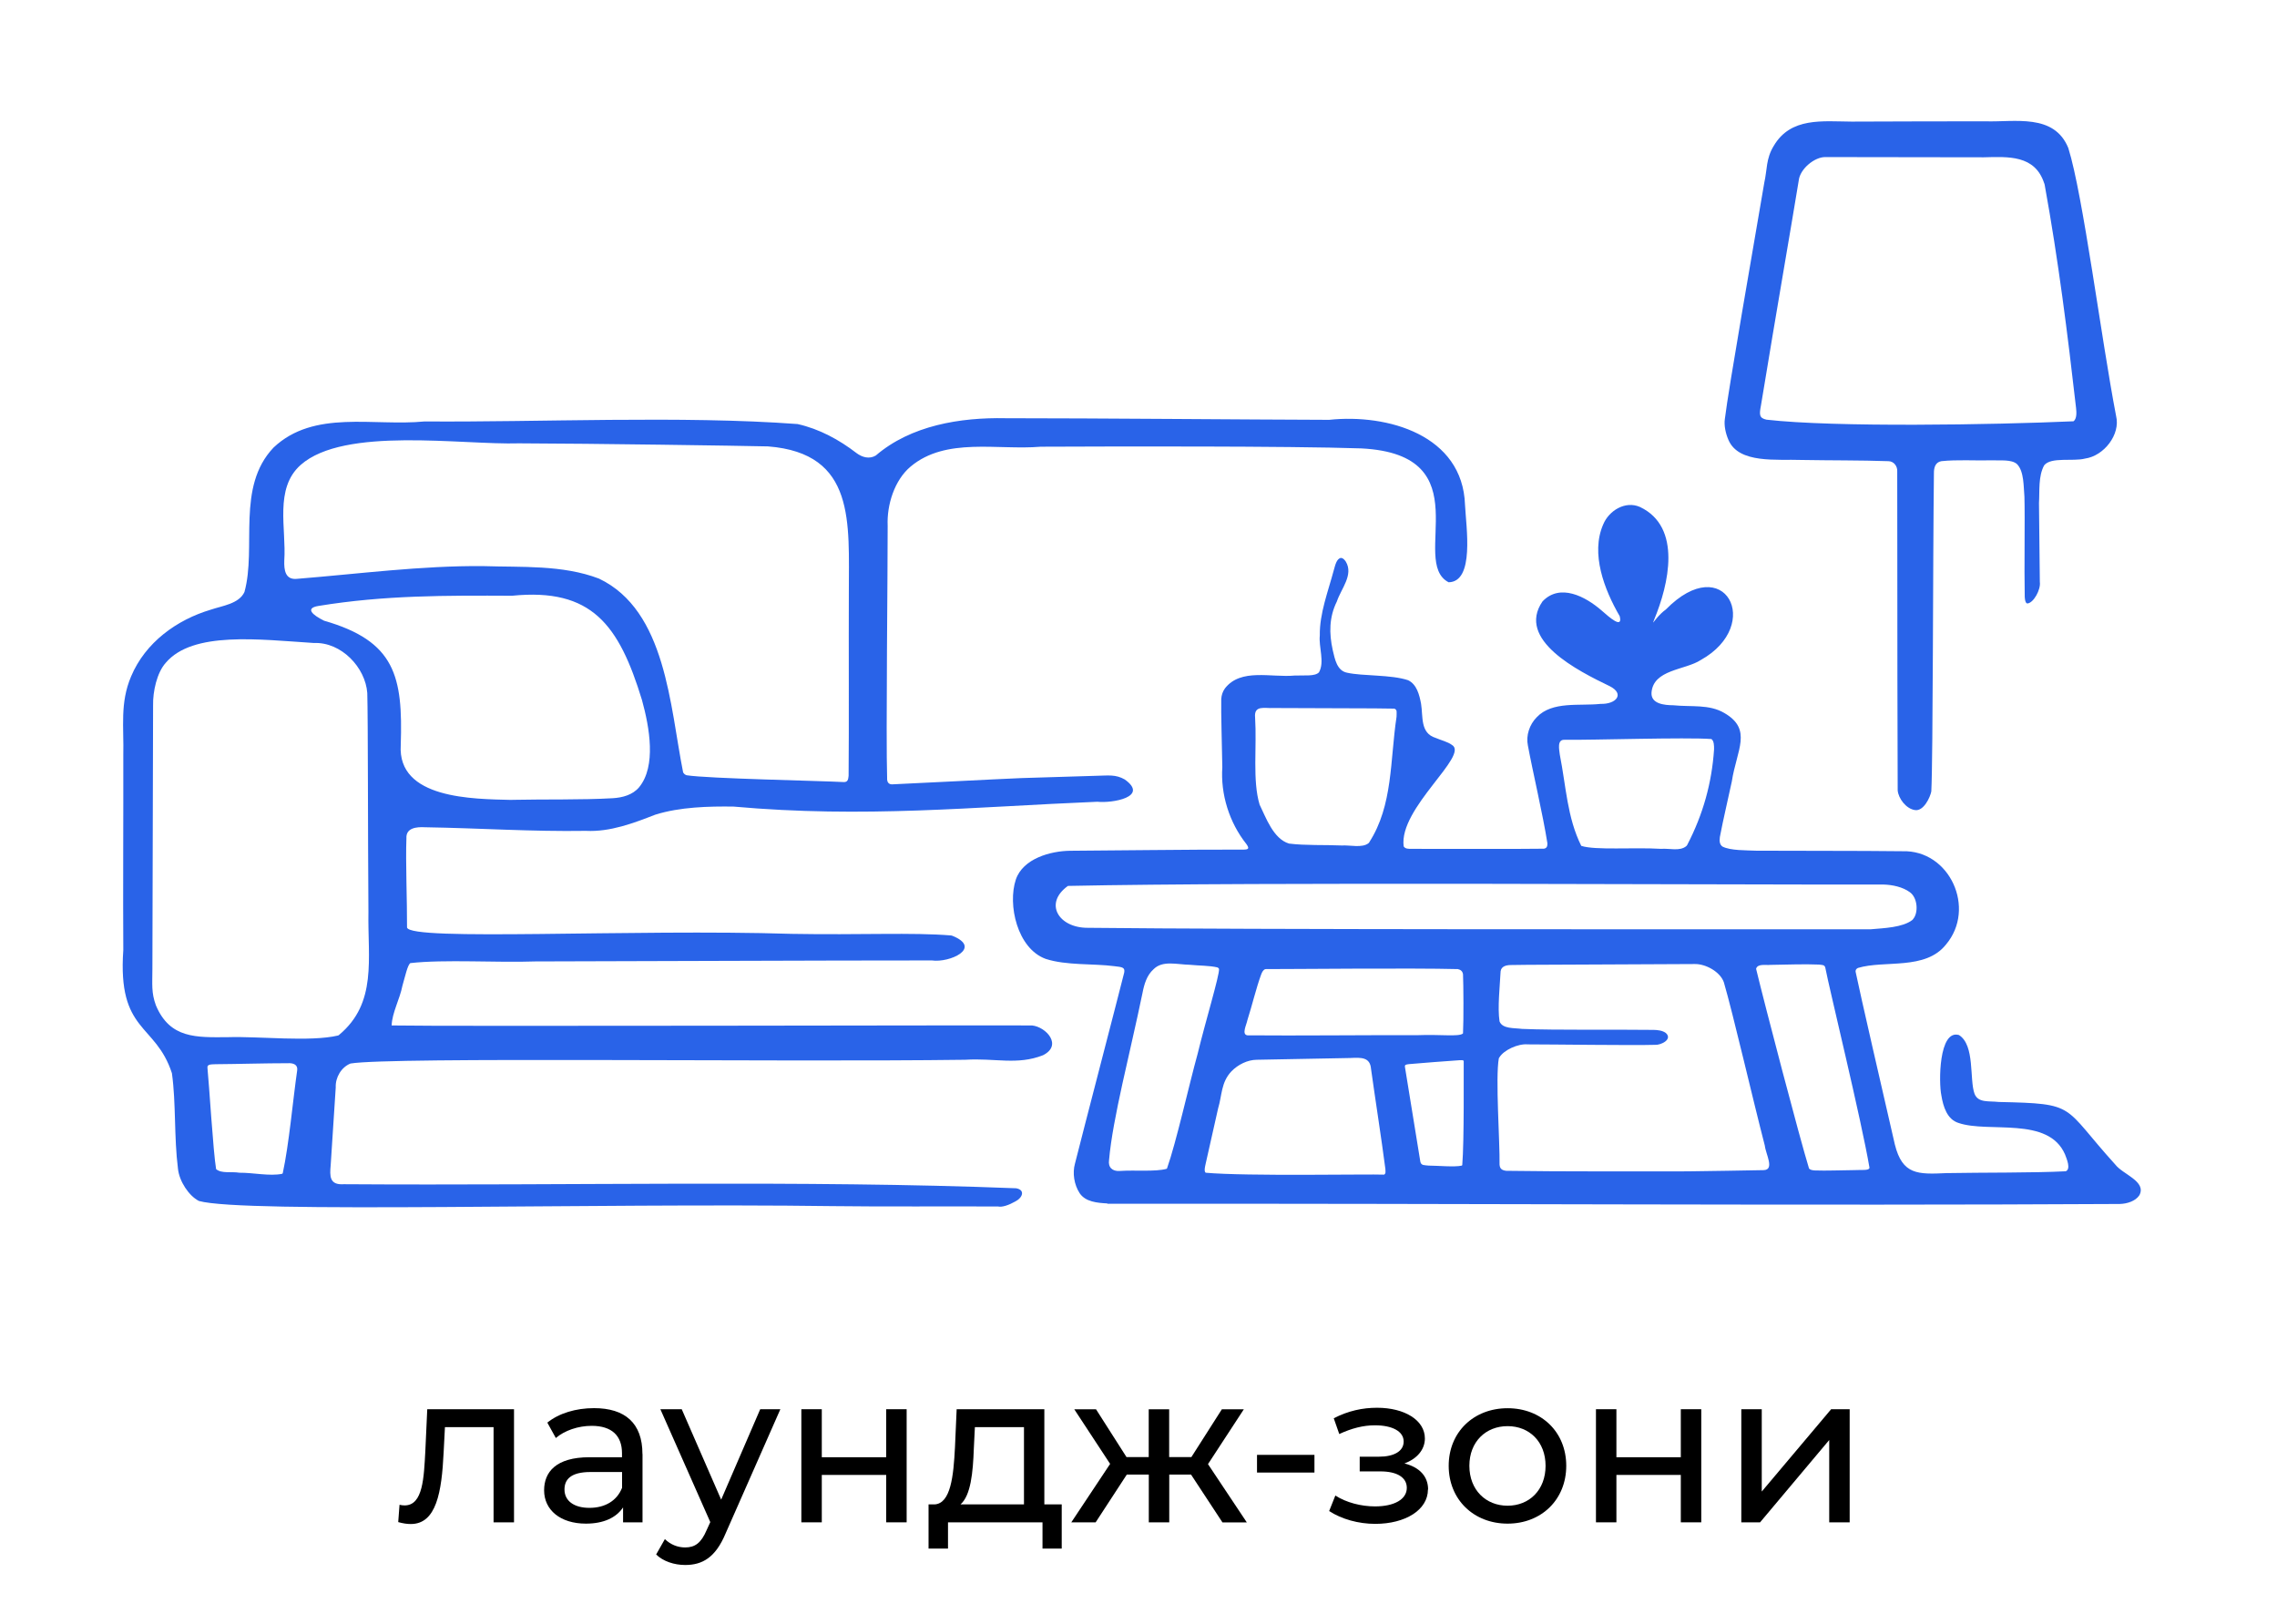
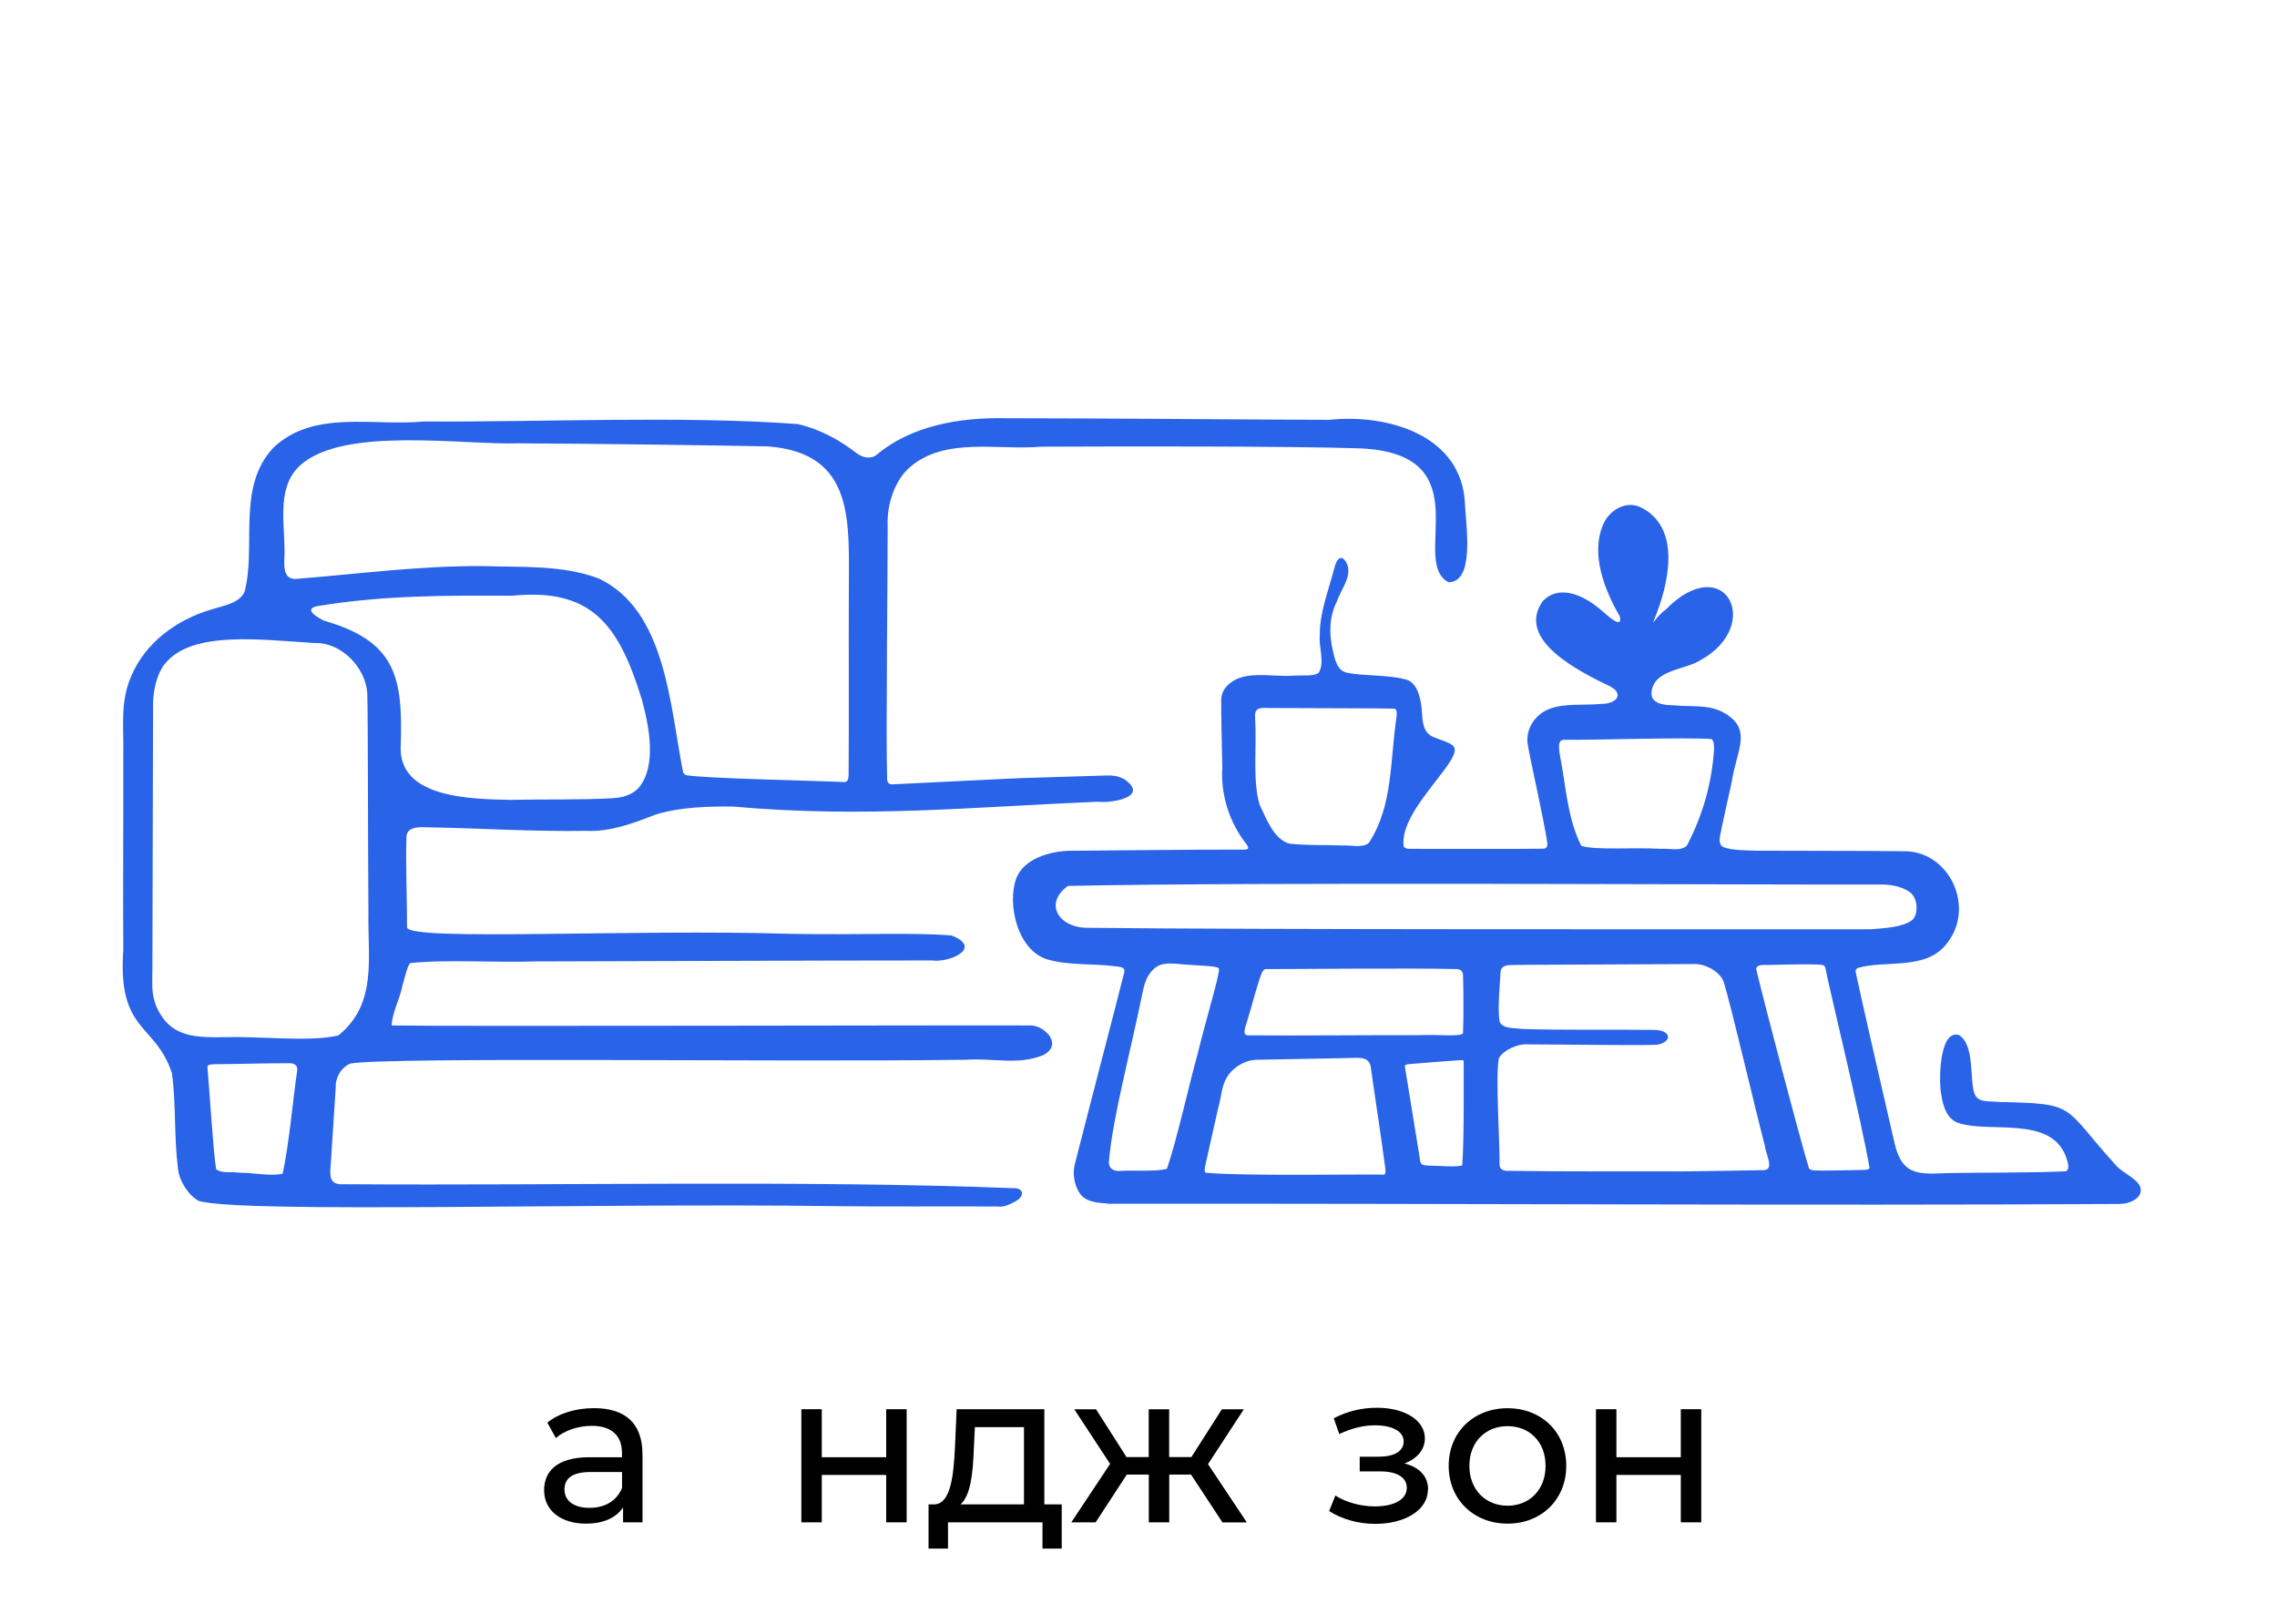
<svg xmlns="http://www.w3.org/2000/svg" id="_Шар_1" data-name="Шар 1" viewBox="0 0 297.33 212">
  <defs>
    <style> .cls-1 { fill: #2963e8; } </style>
  </defs>
  <g>
    <path class="cls-1" d="M144.61,157.14c-1.33-.07-2.87-.2-3.63-1.34-.72-1.1-.96-2.63-.61-3.86,1.05-4.19,5.56-21.47,6.43-24.95.12-.69-.27-.71-1.29-.83-2.74-.36-6.25-.07-8.96-.95-3.72-1.35-5-7.09-3.9-10.37.94-2.74,4.53-3.72,7.09-3.75,3.5-.01,16.64-.18,22.59-.15.72,0,.84-.14.42-.73-2.24-2.82-3.38-6.51-3.14-10.03-.05-3.11-.18-7.02-.14-8.91.04-.51.17-.94.48-1.38,2.08-2.68,6.04-1.39,9.11-1.68,1.3-.05,2.65.13,3.17-.42.77-1.35-.05-3.29.11-4.81-.05-2.86,1.09-5.76,1.84-8.58.17-.59.35-1.45.91-1.55.31,0,.56.35.65.49,1.03,1.73-.62,3.53-1.17,5.19-1.02,2.06-1.03,4.15-.54,6.37.28,1.18.55,2.68,1.87,2.94,2.03.46,5.73.23,7.97.98,1.13.54,1.47,1.9,1.69,3.06.28,1.68-.14,3.84,1.9,4.47.69.3,1.58.51,2.12.91,2.36,1.34-6.95,8.26-6.29,13.25.2.34.62.33,1.01.33,3.72-.01,14.83.03,17.29-.02.34-.05.48-.25.47-.7-.58-3.71-1.96-9.56-2.55-12.78-.27-1.29.21-2.74,1.16-3.69,2.02-2.13,5.59-1.44,8.34-1.74,2.03.06,3.18-1.3,1.19-2.31-4.13-1.99-12.24-6.05-8.78-11.07,2.27-2.39,5.58-.67,7.72,1.19.98.86,2.8,2.49,2.36.74-2.03-3.5-3.81-8.18-2.16-11.97.75-1.82,2.89-3.14,4.81-2.29,5.52,2.62,3.75,10.13,1.85,14.71-.1.27-.16.4-.11.36.1-.1.76-1.06,1.63-1.68,7.67-7.82,12.82,1.99,4.57,6.59-2.06,1.34-6.25,1.22-6.44,4.31-.04,1.41,1.64,1.59,2.84,1.6,2.37.24,4.68-.16,6.67,1.01,3.72,2.15,1.61,4.82.98,8.94-.52,2.46-1.1,4.83-1.56,7.25-.08.57-.02,1,.34,1.25,1.03.54,3.14.48,4.42.54,3.84.03,13.64,0,19.07.07,6.18-.2,9.68,7.47,5.69,12.19-2.7,3.39-8.01,2-11.49,3.05-.23.11-.32.27-.31.48.58,2.83,3.71,16.42,5.13,22.58.99,3.94,2.96,3.91,6.74,3.73,4.65-.09,11.32-.02,15.58-.24.68-.31.14-1.57-.1-2.2-2.18-5.03-9.99-2.76-13.91-4.11-1.48-.46-2-2.12-2.24-3.61-.35-1.62-.35-8.64,2.3-7.87,2.12,1.33,1.34,5.83,2.04,7.69.49,1.19,1.82.9,3.17,1.05,10.33.23,8.17.42,15.2,8.17.99,1.3,4.11,2.19,3.15,4.01-.51.77-1.59,1.11-2.55,1.14-41.37.23-84.32-.07-132.04-.03h-.19ZM178.79,109.99c3.12-4.83,2.71-10.71,3.57-16.39,0-.58.12-.93-.29-1.07-1.84-.06-11.12-.04-15.8-.08-1.09.07-2.55-.43-2.38,1.24.24,3.85-.36,8.23.59,11.38.82,1.66,1.78,4.46,3.84,5.08,2.16.27,4.65.15,6.89.25,1.05-.07,2.67.36,3.49-.3l.1-.1ZM220.3,110.36c2.1-4.03,3.23-8.16,3.52-12.49.01-.47,0-1.15-.35-1.37-3.27-.25-15.63.15-19.16.1-1.02-.06-.71,1.26-.63,1.95.83,4.19.95,8.17,2.8,11.9,1.85.6,6.78.17,10.43.39,1.05-.09,2.46.36,3.3-.37l.09-.11ZM249.81,120.01c.71-.81.61-2.76-.41-3.5-.95-.71-2.33-.98-3.45-1.01-22.38.04-81.19-.35-106.5.18-3.2,2.3-1.19,5.48,2.57,5.47,21.33.24,77.48.19,102.28.19,1.69-.15,4.13-.22,5.41-1.21l.1-.11ZM152.39,152.56c1.2-3.38,2.85-10.82,4.01-15.01,1.02-4.2,2.85-10.23,2.78-11.01-.02-.1-.09-.17-.21-.22-1.06-.25-2.44-.22-3.58-.34-1.75-.04-3.59-.61-4.77.59-.87.78-1.21,1.94-1.43,3.08-1.63,7.91-3.9,16.37-4.37,21.82-.15.96.44,1.5,1.4,1.43,1.97-.14,4.65.13,6.11-.28l.06-.05ZM195.72,138.17c-.47,2.55.15,11.08.09,13.89.04.54.29.75.88.82,6.53.11,19.53.07,23.67.07,2.79-.04,7.92-.11,9.96-.16,1.44-.06.24-2.11.13-3.2-1.55-5.96-4.16-17.28-5.35-21.33-.5-1.4-2.39-2.4-3.78-2.38-1.99.01-7.87.04-12.76.06-2.37.01-4.35.02-6.65.03-1.78.02-3.28,0-4.68.04-.58.02-1.19.17-1.28.82-.09,1.85-.42,4.77-.14,6.54.39,1,1.91.84,2.94.98,4.03.18,13.37.07,17.19.13.53.01,1.15.08,1.58.4.93.83-.63,1.6-1.39,1.55-2.98.09-13.26-.06-16.65-.06-1.27-.11-3.12.75-3.69,1.7l-.06.1ZM244.12,152.5c-1.05-6.22-5.27-23.48-5.78-26.18-.12-.34-.33-.31-.84-.37-1.88-.09-4.41.02-6.33.04-.59.07-1.66-.2-1.86.51,1.15,4.78,5.71,22.19,6.91,26.07.11.15.33.23.72.26,1.51.06,3.47-.03,5.1-.04,1.08-.05,1.89.06,2.04-.22l.03-.06ZM191.04,134.9c.09-1.7.06-6.33,0-7.68-.06-.4-.3-.6-.68-.68-5.95-.16-22.22.01-25.11,0-.29.07-.44.38-.56.68-.66,1.79-1.19,4.06-1.81,6-.11.59-.78,1.85,0,1.97,6.68.06,14.77-.04,22.2-.02,3.08-.12,5.37.23,5.94-.21l.02-.06ZM157.42,153.13c5.4.48,21.29.16,23.31.25.26-.14.18-.42.17-.76-.52-4.02-1.31-9.01-1.87-13.04-.12-1.53-1.24-1.51-2.72-1.43-3.95.08-10.11.19-12.2.23-1.21.01-2.46.63-3.32,1.52-1.36,1.45-1.21,3.12-1.73,4.83-.53,2.33-1.11,4.89-1.62,7.2-.12.53-.2.93-.06,1.13l.05.06ZM190.94,152.16c.27-3.21.17-12.57.19-13.63-.12-.15-.3-.08-.56-.09-1.95.13-4.6.34-6.6.51-.4.06-.56.07-.51.39.26,1.64,1.7,10.48,2.01,12.37.13.49.48.42,1.09.49,1.09,0,3.42.22,4.32,0l.06-.06Z" />
    <path class="cls-1" d="M124.33,122.18c4.02,1.6-.34,3.57-2.65,3.23-15.65,0-35.94.1-51.8.13-4.94.18-11.86-.29-16.31.22-.36.3-.64,1.63-1.02,2.95-.35,1.78-1.35,3.52-1.41,5.19,6.57.14,77.34-.05,83.63,0,1.84.19,4.02,2.59,1.42,3.89-3.37,1.32-6.21.35-10.15.59-24.24.33-74.99-.4-80.27.49-1.19.47-1.99,1.81-1.93,3.12-.17,2.62-.47,7.26-.66,10.16-.13,1.42-.17,2.61,1.71,2.48,29.29.2,60.04-.56,87.8.53,1.22.22.83,1.24-.09,1.71-.86.49-1.74.79-2.26.67-6.44-.04-14.78.04-21.66-.05-31.11-.43-76.87.97-82.7-.67-1.31-.66-2.57-2.56-2.74-4.21-.53-4.18-.24-8.52-.79-12.47-2.14-6.59-7.11-5.25-6.35-16.09-.05-7.02.02-17.83,0-25.38.09-3.74-.46-6.87,1.02-10.35,1.86-4.43,5.96-7.39,10.4-8.71,1.49-.51,3.69-.76,4.4-2.31,1.61-5.85-1.1-13.7,3.8-18.86,5.29-5,13.05-2.75,19.73-3.41,14.68.12,33.63-.78,48.69.34,2.84.63,5.44,2.05,7.7,3.79.75.56,1.68.82,2.52.32,4.58-3.93,11.01-4.99,16.95-4.87,12.08,0,31.36.18,42.25.21,7.62-.81,17.44,1.98,17.74,11.1.15,2.92,1.27,10.05-2.14,10.11-5.21-2.69,4.49-16.68-11.41-17.48-9.48-.32-32.71-.26-41.85-.22-5.64.48-12.37-1.28-16.99,2.59-2.12,1.78-3.12,5.01-3,7.73.02,5-.24,27.78-.07,32.94-.03.57.22.89.8.82,2.72-.11,13.24-.67,16.71-.81,3.03-.1,6.77-.2,9.82-.3,1.57-.03,2.51-.2,3.7.48,3.21,2.29-1.63,3.12-3.58,2.91-16.29.67-30.38,2.16-47.52.63-3.19-.04-6.97.04-10.21,1.06-2.8,1.09-5.88,2.27-9.04,2.11-7.19.11-13.71-.35-21.03-.47-1.1-.06-2.5.07-2.42,1.45-.12,3.03.1,8.32.08,11.64.42,1.81,29.28.17,50.26.83,8.9.16,15.77-.21,20.8.21l.14.04ZM89.25,100.92c.1.16.23.25.41.31,2.73.44,17.67.73,20.53.89.47,0,.57-.26.62-.81.06-6.49,0-17.29.03-23.92-.02-9.1.96-18.2-10.55-19.1-3.88-.09-22.62-.37-32.5-.4-7.47.23-22.82-2.23-28.53,2.82-3.47,3.09-1.85,8.31-2.14,12.49-.04,1.23.12,2.56,1.69,2.38,8.06-.65,16.2-1.73,24.28-1.66,4.98.17,10.35-.19,15.12,1.63,8.78,4.18,9.26,16.64,10.99,25.3l.05.09ZM66.92,104.44c4.14-.09,9.04.02,13.05-.21,1.3-.07,2.65-.43,3.49-1.44,2.25-2.75,1.36-7.79.37-11.38-3.01-9.85-6.56-14.66-16.97-13.62-8.57-.04-16.64-.08-25.27,1.33-1.79.29-.81,1.17.73,1.93,9.3,2.68,10.3,7.26,10.01,16.23-.45,7.07,9.46,7.04,14.41,7.17h.17ZM44.28,135.13c5-4.17,3.72-9.95,3.83-16.05-.08-11.18-.05-25-.15-28.59-.24-3.33-3.39-6.68-6.97-6.53-7.18-.46-15.81-1.57-19.34,2.58-1.16,1.28-1.7,3.75-1.66,5.57,0,4.09-.07,24.6-.09,34.35,0,2.08-.16,3.13.46,4.82,1.84,4.36,5.28,4.18,9.42,4.15,4-.13,10.71.65,14.38-.22l.13-.08ZM36.92,153.2c.83-3.82,1.31-9.44,1.89-13.47.09-.74-.57-.94-1.2-.9-3.06,0-6.48.11-9.46.13-.43.04-1.13-.06-1.06.47.21,2.02.75,11.01,1.13,13.23.72.61,1.96.29,3.05.47,1.75-.02,3.95.48,5.58.14l.07-.07Z" />
-     <path class="cls-1" d="M264.67,78.78c-.18-.08-.25-.39-.28-.83-.08-3.79.04-10.14-.04-13.07-.12-1.31-.03-3.33-.97-4.28-.72-.63-2.11-.45-3.38-.49-2.13.05-4.46-.11-6.51.11-.8.15-.97.88-.96,1.59-.14,11.51-.11,37.01-.34,41.53-.15.77-.99,2.59-2.11,2.44-1.2-.16-2.19-1.54-2.28-2.57-.03-4.83-.05-23.58-.05-32.04,0-4.13,0-7.09-.01-9.54.07-.76-.46-1.4-1.14-1.41-3.72-.13-7.58-.09-11.37-.16-3.19-.12-8.19.53-9.53-2.62-.37-.84-.59-1.89-.47-2.72.46-3.88,3.8-22.88,5.15-30.86.39-1.72.21-3.14,1.23-4.8,2.22-3.8,6.41-3.2,10.19-3.18,5.05-.03,12.26-.03,17.41-.04,3.87.13,9.01-1.07,10.87,3.49,1.93,6.15,4.3,24.92,6.24,34.99.6,2.41-1.59,5.22-4.06,5.56-1.55.41-4.45-.25-5.34.89-.78,1.45-.57,3.33-.67,4.92.02,2.22.09,7.85.11,10.3.15,1-.83,2.76-1.63,2.81l-.07-.02ZM266.93,23.93c-1.21-3.71-4.68-3.47-7.92-3.39-5.78,0-17.73-.03-20.64-.03-1.42-.03-3.33,1.55-3.49,3.05-.75,4.63-3.4,19.99-4.46,26.53-.19,1.1-.31,1.88-.48,2.88-.22,1.16-.24,1.62.73,1.83,8.9,1.02,29.66.67,40.09.21.44-.33.4-1.17.33-1.76-1.11-9.7-2.29-19.16-4.1-29.14l-.05-.17Z" />
  </g>
  <g>
-     <path d="M67.12,184.01v14.77h-2.67v-12.43h-6.35l-.17,3.29c-.25,5.21-.95,9.36-4.29,9.36-.5,0-1.03-.08-1.64-.25l.17-2.26c.25.06.47.08.67.08,2.4,0,2.51-3.62,2.7-7.1l.25-5.46h11.34Z" />
    <path d="M83.9,189.86v8.92h-2.54v-1.95c-.89,1.34-2.54,2.12-4.85,2.12-3.34,0-5.46-1.78-5.46-4.35,0-2.37,1.53-4.32,5.93-4.32h4.24v-.53c0-2.26-1.31-3.57-3.96-3.57-1.76,0-3.54.61-4.68,1.59l-1.11-2.01c1.53-1.23,3.73-1.89,6.1-1.89,4.04,0,6.32,1.95,6.32,5.99ZM81.23,194.27v-2.06h-4.12c-2.65,0-3.4,1.03-3.4,2.28,0,1.48,1.23,2.4,3.26,2.4s3.59-.92,4.26-2.62Z" />
-     <path d="M101.9,184.01l-7.16,16.24c-1.31,3.12-3.01,4.1-5.27,4.1-1.42,0-2.87-.47-3.79-1.37l1.14-2.01c.72.7,1.64,1.09,2.65,1.09,1.28,0,2.09-.58,2.81-2.28l.47-1.03-6.52-14.74h2.79l5.15,11.81,5.1-11.81h2.62Z" />
    <path d="M104.64,184.01h2.67v6.27h8.41v-6.27h2.67v14.77h-2.67v-6.19h-8.41v6.19h-2.67v-14.77Z" />
    <path d="M138.64,196.44v5.77h-2.51v-3.43h-12.34v3.43h-2.54v-5.77h.78c2.12-.11,2.48-3.71,2.67-7.44l.22-4.99h11.45v12.43h2.26ZM125.43,196.44h8.28v-10.09h-6.41l-.14,2.84c-.11,3.06-.39,6.07-1.73,7.24Z" />
    <path d="M155.55,192.54h-2.87v6.24h-2.67v-6.24h-2.87l-4.07,6.24h-3.18l5.07-7.63-4.68-7.13h2.84l3.98,6.24h2.9v-6.24h2.67v6.24h2.9l3.98-6.24h2.87l-4.68,7.16,5.07,7.61h-3.18l-4.1-6.24Z" />
-     <path d="M164.14,189.97h7.5v2.31h-7.5v-2.31Z" />
    <path d="M186.46,194.49c0,2.67-2.95,4.49-6.88,4.49-2.2,0-4.37-.61-6.02-1.67l.81-2.03c1.42.92,3.37,1.42,5.18,1.42,2.51,0,4.15-.92,4.15-2.42,0-1.37-1.28-2.15-3.45-2.15h-2.7v-1.92h2.51c1.98,0,3.23-.72,3.23-1.98,0-1.34-1.5-2.12-3.76-2.12-1.5,0-3.04.39-4.65,1.14l-.72-2.06c1.92-.98,3.76-1.37,5.66-1.37,3.59,0,6.24,1.62,6.24,4.01,0,1.48-1.06,2.67-2.67,3.26,1.98.5,3.09,1.7,3.09,3.4Z" />
    <path d="M189.17,191.4c0-4.4,3.26-7.52,7.69-7.52s7.66,3.12,7.66,7.52-3.23,7.55-7.66,7.55-7.69-3.15-7.69-7.55ZM201.82,191.4c0-3.15-2.12-5.18-4.96-5.18s-4.99,2.03-4.99,5.18,2.15,5.21,4.99,5.21,4.96-2.06,4.96-5.21Z" />
    <path d="M208.4,184.01h2.67v6.27h8.41v-6.27h2.67v14.77h-2.67v-6.19h-8.41v6.19h-2.67v-14.77Z" />
-     <path d="M227.38,184.01h2.67v10.75l9.06-10.75h2.42v14.77h-2.67v-10.75l-9.03,10.75h-2.45v-14.77Z" />
  </g>
</svg>